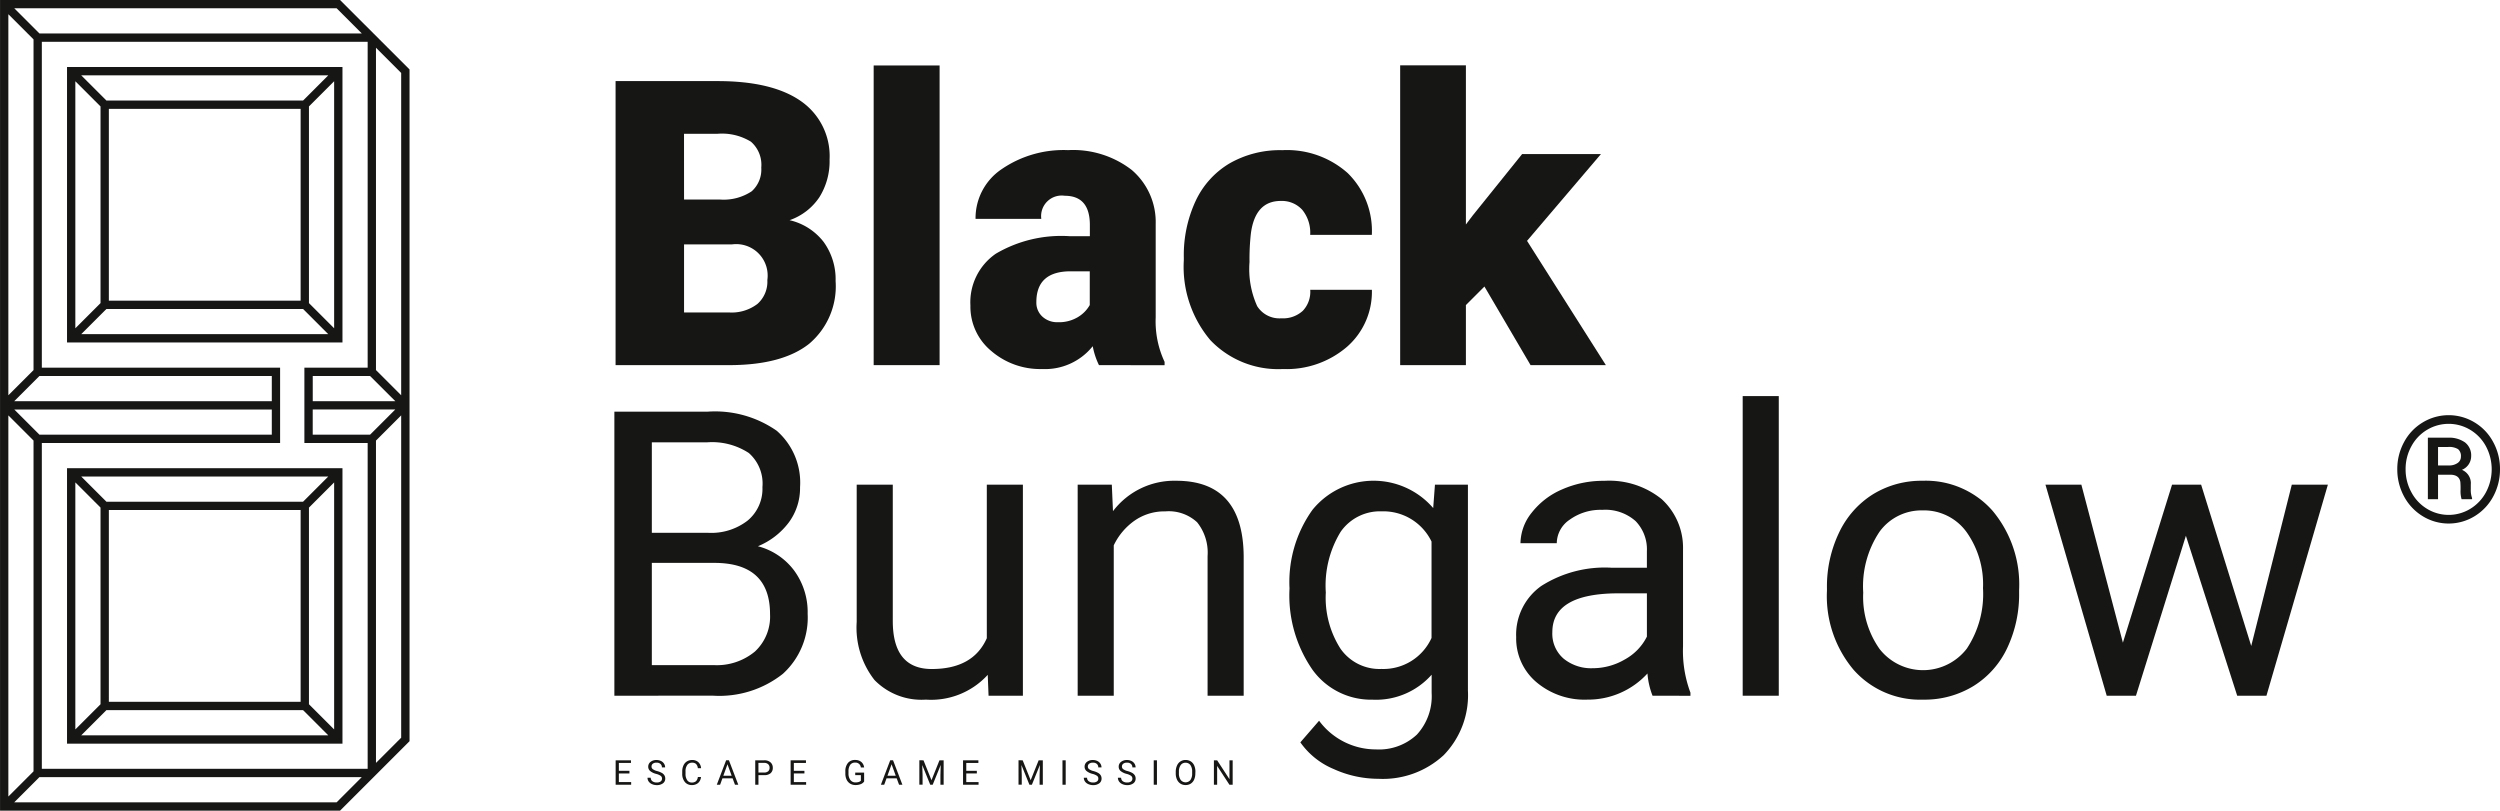
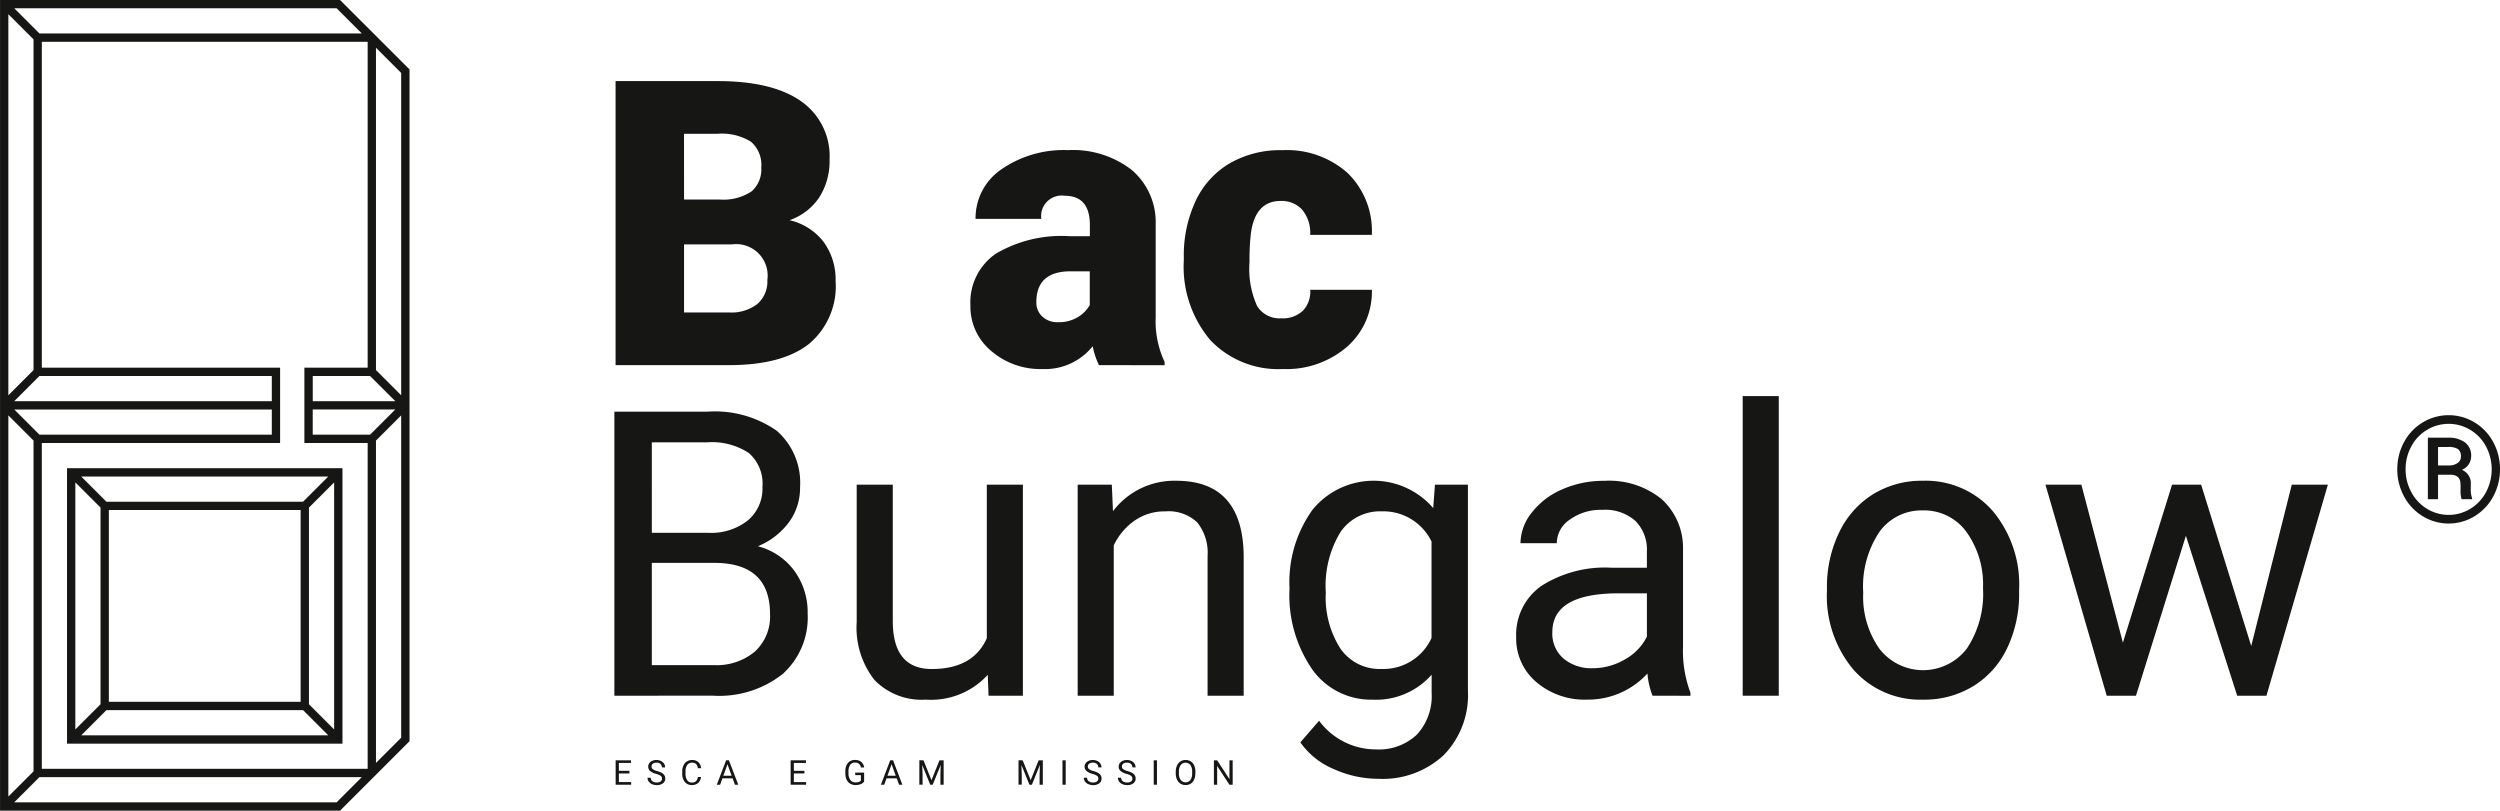
<svg xmlns="http://www.w3.org/2000/svg" width="196.616" height="63.757" viewBox="0 0 196.616 63.757">
  <defs>
    <style>.a{fill:#161615;}</style>
  </defs>
  <g transform="translate(-195.497 -651.537)">
    <path class="a" d="M243.91,680.253V657.915h8.024q4.311,0,6.559,1.58a5.26,5.26,0,0,1,2.247,4.588,5.315,5.315,0,0,1-.8,2.961,4.642,4.642,0,0,1-2.347,1.81,4.707,4.707,0,0,1,2.685,1.718,5,5,0,0,1,.936,3.069,5.914,5.914,0,0,1-2.079,4.932q-2.079,1.65-6.16,1.68Zm5.385-13.025H252.1a3.984,3.984,0,0,0,2.516-.647,2.292,2.292,0,0,0,.752-1.861,2.409,2.409,0,0,0-.813-2.039,4.359,4.359,0,0,0-2.624-.623h-2.639Zm0,3.529v5.353h3.529a3.348,3.348,0,0,0,2.239-.667,2.335,2.335,0,0,0,.783-1.88,2.475,2.475,0,0,0-2.777-2.806Z" />
-     <path class="a" d="M269.393,680.253h-5.185V656.688h5.185Z" />
+     <path class="a" d="M269.393,680.253h-5.185h5.185Z" />
    <path class="a" d="M281.927,680.253a5.834,5.834,0,0,1-.491-1.488,4.807,4.807,0,0,1-3.989,1.795,5.891,5.891,0,0,1-3.989-1.419,4.52,4.52,0,0,1-1.641-3.568,4.639,4.639,0,0,1,1.994-4.08,10.158,10.158,0,0,1,5.8-1.381h1.6v-.879q0-2.3-1.979-2.3a1.618,1.618,0,0,0-1.841,1.819h-5.17a4.634,4.634,0,0,1,2.048-3.908,8.607,8.607,0,0,1,5.224-1.5A7.544,7.544,0,0,1,284.5,664.9a5.388,5.388,0,0,1,1.888,4.25v7.348a7.516,7.516,0,0,0,.7,3.5v.261Zm-3.237-3.375a2.892,2.892,0,0,0,1.6-.414,2.591,2.591,0,0,0,.913-.937v-2.653h-1.5q-2.7,0-2.7,2.424a1.477,1.477,0,0,0,.476,1.142A1.719,1.719,0,0,0,278.69,676.878Z" />
    <path class="a" d="M296.271,676.571a2.3,2.3,0,0,0,1.688-.591,2.164,2.164,0,0,0,.583-1.649h4.849a5.744,5.744,0,0,1-1.956,4.48,7.28,7.28,0,0,1-5.041,1.749,7.366,7.366,0,0,1-5.707-2.271A8.946,8.946,0,0,1,288.6,672v-.215a10.108,10.108,0,0,1,.928-4.441,6.754,6.754,0,0,1,2.677-2.961,7.974,7.974,0,0,1,4.142-1.035,7.179,7.179,0,0,1,5.14,1.8,6.365,6.365,0,0,1,1.9,4.863h-4.849a2.842,2.842,0,0,0-.629-1.98,2.171,2.171,0,0,0-1.687-.69q-2.012,0-2.348,2.562a18.018,18.018,0,0,0-.107,2.24,7.1,7.1,0,0,0,.6,3.467A2.07,2.07,0,0,0,296.271,676.571Z" />
-     <path class="a" d="M312.242,674.07l-1.457,1.457v4.726h-5.17v-23.58h5.17v12.518l.522-.69,3.9-4.848h6.2l-5.814,6.827,6.2,9.773h-5.922Z" />
    <path class="a" d="M243.815,706.253V683.915h7.3a8.477,8.477,0,0,1,5.469,1.5,5.416,5.416,0,0,1,1.834,4.449,4.539,4.539,0,0,1-.89,2.769,5.771,5.771,0,0,1-2.424,1.864,5.179,5.179,0,0,1,2.861,1.926,5.528,5.528,0,0,1,1.051,3.383,5.97,5.97,0,0,1-1.948,4.724,8.053,8.053,0,0,1-5.508,1.719Zm2.946-12.811h4.449a4.66,4.66,0,0,0,3.091-.968,3.246,3.246,0,0,0,1.159-2.629,3.194,3.194,0,0,0-1.074-2.683,5.278,5.278,0,0,0-3.268-.838h-4.357Zm0,2.364v8.039h4.864a4.682,4.682,0,0,0,3.244-1.067,3.744,3.744,0,0,0,1.189-2.938q0-4.035-4.388-4.034Z" />
    <path class="a" d="M273.179,704.611a6.027,6.027,0,0,1-4.863,1.949,5.161,5.161,0,0,1-4.043-1.542,6.675,6.675,0,0,1-1.4-4.564v-10.8h2.838v10.724q0,3.775,3.068,3.774,3.252,0,4.327-2.423V689.653h2.838v16.6h-2.7Z" />
    <path class="a" d="M282.937,689.653l.092,2.086A6.052,6.052,0,0,1,288,689.347q5.26,0,5.308,5.936v10.97h-2.839V695.269a3.817,3.817,0,0,0-.821-2.655,3.286,3.286,0,0,0-2.508-.859,4.1,4.1,0,0,0-2.424.736,5.009,5.009,0,0,0-1.626,1.934v11.828h-2.838v-16.6Z" />
    <path class="a" d="M296.913,697.815a9.761,9.761,0,0,1,1.8-6.175,6.19,6.19,0,0,1,9.5-.146l.138-1.841h2.593v16.2a6.755,6.755,0,0,1-1.911,5.079,7.047,7.047,0,0,1-5.131,1.855,8.523,8.523,0,0,1-3.513-.767,6.038,6.038,0,0,1-2.624-2.1l1.473-1.7a5.552,5.552,0,0,0,4.464,2.255,4.352,4.352,0,0,0,3.23-1.166,4.458,4.458,0,0,0,1.158-3.284V704.6a5.834,5.834,0,0,1-4.648,1.964,5.672,5.672,0,0,1-4.718-2.347A10.26,10.26,0,0,1,296.913,697.815Zm2.854.322a7.437,7.437,0,0,0,1.151,4.411,3.738,3.738,0,0,0,3.222,1.6,4.157,4.157,0,0,0,3.942-2.439v-7.579a4.206,4.206,0,0,0-3.912-2.378,3.771,3.771,0,0,0-3.237,1.611A8.1,8.1,0,0,0,299.767,698.137Z" />
    <path class="a" d="M325.464,706.253a6,6,0,0,1-.4-1.749,6.33,6.33,0,0,1-4.725,2.056,5.86,5.86,0,0,1-4.028-1.389,4.5,4.5,0,0,1-1.572-3.521,4.693,4.693,0,0,1,1.972-4.027,9.3,9.3,0,0,1,5.546-1.435h2.762v-1.3a3.188,3.188,0,0,0-.89-2.37,3.579,3.579,0,0,0-2.624-.883,4.142,4.142,0,0,0-2.547.767,2.261,2.261,0,0,0-1.027,1.857h-2.854a3.921,3.921,0,0,1,.882-2.4,6.038,6.038,0,0,1,2.394-1.833,8.044,8.044,0,0,1,3.321-.674,6.559,6.559,0,0,1,4.5,1.434,5.174,5.174,0,0,1,1.687,3.95v7.64a9.358,9.358,0,0,0,.583,3.637v.245Zm-4.71-2.163a4.991,4.991,0,0,0,2.532-.691,4.176,4.176,0,0,0,1.734-1.795V698.2H322.8q-5.217,0-5.217,3.054a2.581,2.581,0,0,0,.891,2.086A3.418,3.418,0,0,0,320.754,704.09Z" />
    <path class="a" d="M335.391,706.253h-2.838V682.688h2.838Z" />
    <path class="a" d="M339.18,697.8a9.81,9.81,0,0,1,.959-4.388,7.144,7.144,0,0,1,2.67-3.007,7.257,7.257,0,0,1,3.9-1.058,7,7,0,0,1,5.484,2.346,9.031,9.031,0,0,1,2.1,6.245v.2a9.884,9.884,0,0,1-.929,4.349,7.035,7.035,0,0,1-2.654,3,7.349,7.349,0,0,1-3.966,1.074,6.985,6.985,0,0,1-5.469-2.347A8.99,8.99,0,0,1,339.18,698Zm2.853.337a7.107,7.107,0,0,0,1.281,4.434,4.342,4.342,0,0,0,6.866-.023,7.764,7.764,0,0,0,1.273-4.748,7.094,7.094,0,0,0-1.3-4.427,4.12,4.12,0,0,0-3.444-1.694,4.075,4.075,0,0,0-3.391,1.672A7.708,7.708,0,0,0,342.033,698.137Z" />
    <path class="a" d="M372.548,702.341l3.191-12.688h2.838l-4.832,16.6h-2.3l-4.035-12.58-3.927,12.58h-2.3l-4.818-16.6h2.824l3.267,12.427,3.866-12.427h2.286Z" />
    <path class="a" d="M384.035,688.442a4.415,4.415,0,0,1,.532-2.134,3.977,3.977,0,0,1,1.475-1.552,3.93,3.93,0,0,1,4.067,0,3.977,3.977,0,0,1,1.472,1.552,4.4,4.4,0,0,1,.532,2.134,4.469,4.469,0,0,1-.511,2.1,4.058,4.058,0,0,1-1.456,1.574,3.9,3.9,0,0,1-4.132.006,4.056,4.056,0,0,1-1.461-1.568A4.46,4.46,0,0,1,384.035,688.442Zm.654,0a3.714,3.714,0,0,0,.457,1.812,3.37,3.37,0,0,0,1.238,1.306,3.265,3.265,0,0,0,3.395-.008,3.39,3.39,0,0,0,1.233-1.306,3.843,3.843,0,0,0,0-3.6,3.351,3.351,0,0,0-1.233-1.3,3.294,3.294,0,0,0-3.4-.006,3.332,3.332,0,0,0-1.238,1.3A3.693,3.693,0,0,0,384.689,688.439Zm2.551.43v1.925h-.8V685.96h1.572a2.159,2.159,0,0,1,1.352.373,1.289,1.289,0,0,1,.481,1.085,1.158,1.158,0,0,1-.729,1.07,1.134,1.134,0,0,1,.7,1.161V690a1.865,1.865,0,0,0,.1.705v.092h-.825a2.258,2.258,0,0,1-.08-.731,6.121,6.121,0,0,0-.017-.625q-.09-.546-.746-.569Zm0-.728h.888a1.142,1.142,0,0,0,.661-.2.587.587,0,0,0,.25-.494.7.7,0,0,0-.222-.587,1.337,1.337,0,0,0-.791-.173h-.786Z" />
    <path class="a" d="M245,712.365h-.832v.681h.967v.207h-1.22v-1.92h1.206v.207h-.953v.619H245Z" />
    <path class="a" d="M247.1,712.4a1.184,1.184,0,0,1-.475-.23.439.439,0,0,1-.148-.337.469.469,0,0,1,.181-.375.723.723,0,0,1,.472-.148.783.783,0,0,1,.352.077.576.576,0,0,1,.24.211.536.536,0,0,1,.085.294h-.254a.351.351,0,0,0-.111-.275.448.448,0,0,0-.312-.1.461.461,0,0,0-.292.083.273.273,0,0,0-.1.229.244.244,0,0,0,.1.2.957.957,0,0,0,.338.149,1.623,1.623,0,0,1,.375.148.565.565,0,0,1,.2.19.479.479,0,0,1,.066.254.451.451,0,0,1-.183.374.777.777,0,0,1-.486.14.892.892,0,0,1-.369-.076.619.619,0,0,1-.265-.207.5.5,0,0,1-.092-.3h.254a.334.334,0,0,0,.128.276.545.545,0,0,0,.344.1.494.494,0,0,0,.307-.082.263.263,0,0,0,.107-.222.26.26,0,0,0-.1-.218A1.131,1.131,0,0,0,247.1,712.4Z" />
    <path class="a" d="M250.627,712.644a.7.7,0,0,1-.224.47.735.735,0,0,1-.5.165.677.677,0,0,1-.546-.244.983.983,0,0,1-.205-.652V712.2a1.1,1.1,0,0,1,.1-.47.709.709,0,0,1,.271-.312.758.758,0,0,1,.406-.109.694.694,0,0,1,.491.171.712.712,0,0,1,.214.472h-.254a.555.555,0,0,0-.143-.333.436.436,0,0,0-.308-.1.453.453,0,0,0-.38.179.824.824,0,0,0-.138.511v.187a.846.846,0,0,0,.131.5.42.42,0,0,0,.365.184.488.488,0,0,0,.323-.1.535.535,0,0,0,.15-.333Z" />
    <path class="a" d="M253.113,712.751h-.8l-.181.5h-.261l.733-1.92h.221l.735,1.92h-.26Zm-.728-.207h.653l-.327-.9Z" />
-     <path class="a" d="M255.147,712.5v.752h-.253v-1.92h.708a.71.71,0,0,1,.493.161.547.547,0,0,1,.179.426.539.539,0,0,1-.175.431.745.745,0,0,1-.5.15Zm0-.206h.455a.454.454,0,0,0,.311-.1.351.351,0,0,0,.108-.277.364.364,0,0,0-.108-.275.431.431,0,0,0-.3-.107h-.469Z" />
    <path class="a" d="M258.762,712.365h-.832v.681h.966v.207h-1.219v-1.92h1.206v.207h-.953v.619h.832Z" />
    <path class="a" d="M263.458,713a.578.578,0,0,1-.273.209,1.1,1.1,0,0,1-.407.069.791.791,0,0,1-.416-.11.731.731,0,0,1-.281-.313,1.077,1.077,0,0,1-.1-.47v-.168a1.008,1.008,0,0,1,.2-.672.7.7,0,0,1,.569-.239.723.723,0,0,1,.483.154.672.672,0,0,1,.225.435H263.2a.418.418,0,0,0-.453-.382.449.449,0,0,0-.386.178.881.881,0,0,0-.133.519v.157a.822.822,0,0,0,.148.514.48.48,0,0,0,.4.19.883.883,0,0,0,.249-.031.4.4,0,0,0,.177-.106V712.5h-.445V712.3h.7Z" />
    <path class="a" d="M266.019,712.751h-.8l-.181.5h-.261l.733-1.92h.222l.734,1.92h-.26Zm-.727-.207h.652l-.327-.9Z" />
    <path class="a" d="M268.127,711.333l.628,1.566.627-1.566h.329v1.92h-.253v-.747l.023-.808-.63,1.555h-.194l-.629-1.551.026.8v.747H267.8v-1.92Z" />
-     <path class="a" d="M272.322,712.365h-.831v.681h.966v.207h-1.22v-1.92h1.207v.207h-.953v.619h.831Z" />
    <path class="a" d="M275.928,711.333l.627,1.566.628-1.566h.328v1.92h-.253v-.747l.024-.808-.631,1.555h-.193l-.629-1.551.025.8v.747H275.6v-1.92Z" />
    <path class="a" d="M279.31,713.253h-.253v-1.92h.253Z" />
    <path class="a" d="M281.418,712.4a1.185,1.185,0,0,1-.474-.23.439.439,0,0,1-.148-.337.467.467,0,0,1,.181-.375.721.721,0,0,1,.472-.148.783.783,0,0,1,.352.077.582.582,0,0,1,.24.211.536.536,0,0,1,.085.294h-.254a.351.351,0,0,0-.111-.275.448.448,0,0,0-.312-.1.461.461,0,0,0-.292.083.273.273,0,0,0-.105.229.246.246,0,0,0,.1.2.973.973,0,0,0,.339.149,1.66,1.66,0,0,1,.375.148.574.574,0,0,1,.2.19.487.487,0,0,1,.065.254.45.45,0,0,1-.182.374.777.777,0,0,1-.486.14.892.892,0,0,1-.369-.076.619.619,0,0,1-.265-.207.506.506,0,0,1-.093-.3h.255a.334.334,0,0,0,.128.276.543.543,0,0,0,.344.1.5.5,0,0,0,.307-.082.263.263,0,0,0,.107-.222.26.26,0,0,0-.1-.218A1.128,1.128,0,0,0,281.418,712.4Z" />
    <path class="a" d="M284.1,712.4a1.185,1.185,0,0,1-.474-.23.439.439,0,0,1-.148-.337.467.467,0,0,1,.181-.375.72.72,0,0,1,.471-.148.79.79,0,0,1,.353.077.582.582,0,0,1,.24.211.545.545,0,0,1,.085.294h-.255a.351.351,0,0,0-.11-.275.449.449,0,0,0-.313-.1.461.461,0,0,0-.292.083.276.276,0,0,0-.105.229.247.247,0,0,0,.1.2.955.955,0,0,0,.339.149,1.63,1.63,0,0,1,.374.148.577.577,0,0,1,.2.19.487.487,0,0,1,.065.254.45.45,0,0,1-.182.374.777.777,0,0,1-.486.14.9.9,0,0,1-.37-.076.616.616,0,0,1-.264-.207.506.506,0,0,1-.093-.3h.254a.332.332,0,0,0,.129.276.543.543,0,0,0,.344.1.5.5,0,0,0,.307-.082.286.286,0,0,0,.007-.44A1.11,1.11,0,0,0,284.1,712.4Z" />
    <path class="a" d="M286.487,713.253h-.253v-1.92h.253Z" />
    <path class="a" d="M289.506,712.355a1.2,1.2,0,0,1-.094.493.731.731,0,0,1-.269.321.748.748,0,0,1-.406.11.737.737,0,0,1-.4-.111.75.75,0,0,1-.272-.317,1.14,1.14,0,0,1-.1-.479v-.139a1.174,1.174,0,0,1,.1-.488.712.712,0,0,1,.675-.438.748.748,0,0,1,.407.111.734.734,0,0,1,.271.323,1.2,1.2,0,0,1,.094.492Zm-.251-.124a.865.865,0,0,0-.137-.524.454.454,0,0,0-.384-.183.448.448,0,0,0-.378.183.846.846,0,0,0-.142.507v.141a.858.858,0,0,0,.14.52.487.487,0,0,0,.762.011.857.857,0,0,0,.139-.512Z" />
    <path class="a" d="M292.442,713.253h-.255l-.966-1.48v1.48h-.255v-1.92h.255l.969,1.486v-1.486h.252Z" />
    <path class="a" d="M200.768,710.022h21.663V688.359H200.768Zm1.117-.655,1.981-1.981h15.466l1.981,1.981Zm2.173-2.635V691.649H219.14v15.083Zm17.718,2.172-1.981-1.981V691.457l1.981-1.981Zm-.463-19.89-1.981,1.98H203.866l-1.981-1.98Zm-19.891.462,1.981,1.981v15.467l-1.981,1.98Z" />
    <path class="a" d="M222.241,651.537H195.5v63.757h26.74l5.466-5.465V657Zm2.5,29.242Zm1.846,2.309h-6.494v-1.981H224.6Zm-4.615-30.9,1.979,1.981H198.6l-1.981-1.981Zm-25.356,30.9,1.981-1.981h18.276v1.981Zm20.257.655v1.98H198.6l-1.98-1.98Zm-20.719-31.088,1.98,1.98v26.009l-1.98,1.98Zm0,31.551,1.98,1.98V712.2l-1.98,1.98Zm25.814,30.433H196.613l1.982-1.982h25.353ZM224.412,712H198.787V686.378h18.739v-5.926H198.787V654.827h25.625v25.625h-4.976v5.926h4.976Zm-4.321-26.28v-1.98h6.493l-1.98,1.98Zm6.957,23.834-1.982,1.982V686.186l1.982-1.982Zm0-26.931-1.982-1.982V655.29l1.982,1.983Z" />
-     <path class="a" d="M222.431,656.808H200.768v21.663h21.663Zm-1.118.655-1.981,1.981H203.866l-1.981-1.981ZM219.14,660.1v15.083H204.058V660.1Zm-17.718-2.172,1.981,1.981v15.466l-1.981,1.981Zm.463,19.89,1.981-1.98h15.466l1.981,1.98Zm19.891-.462-1.981-1.981V659.907l1.981-1.981Z" />
  </g>
</svg>